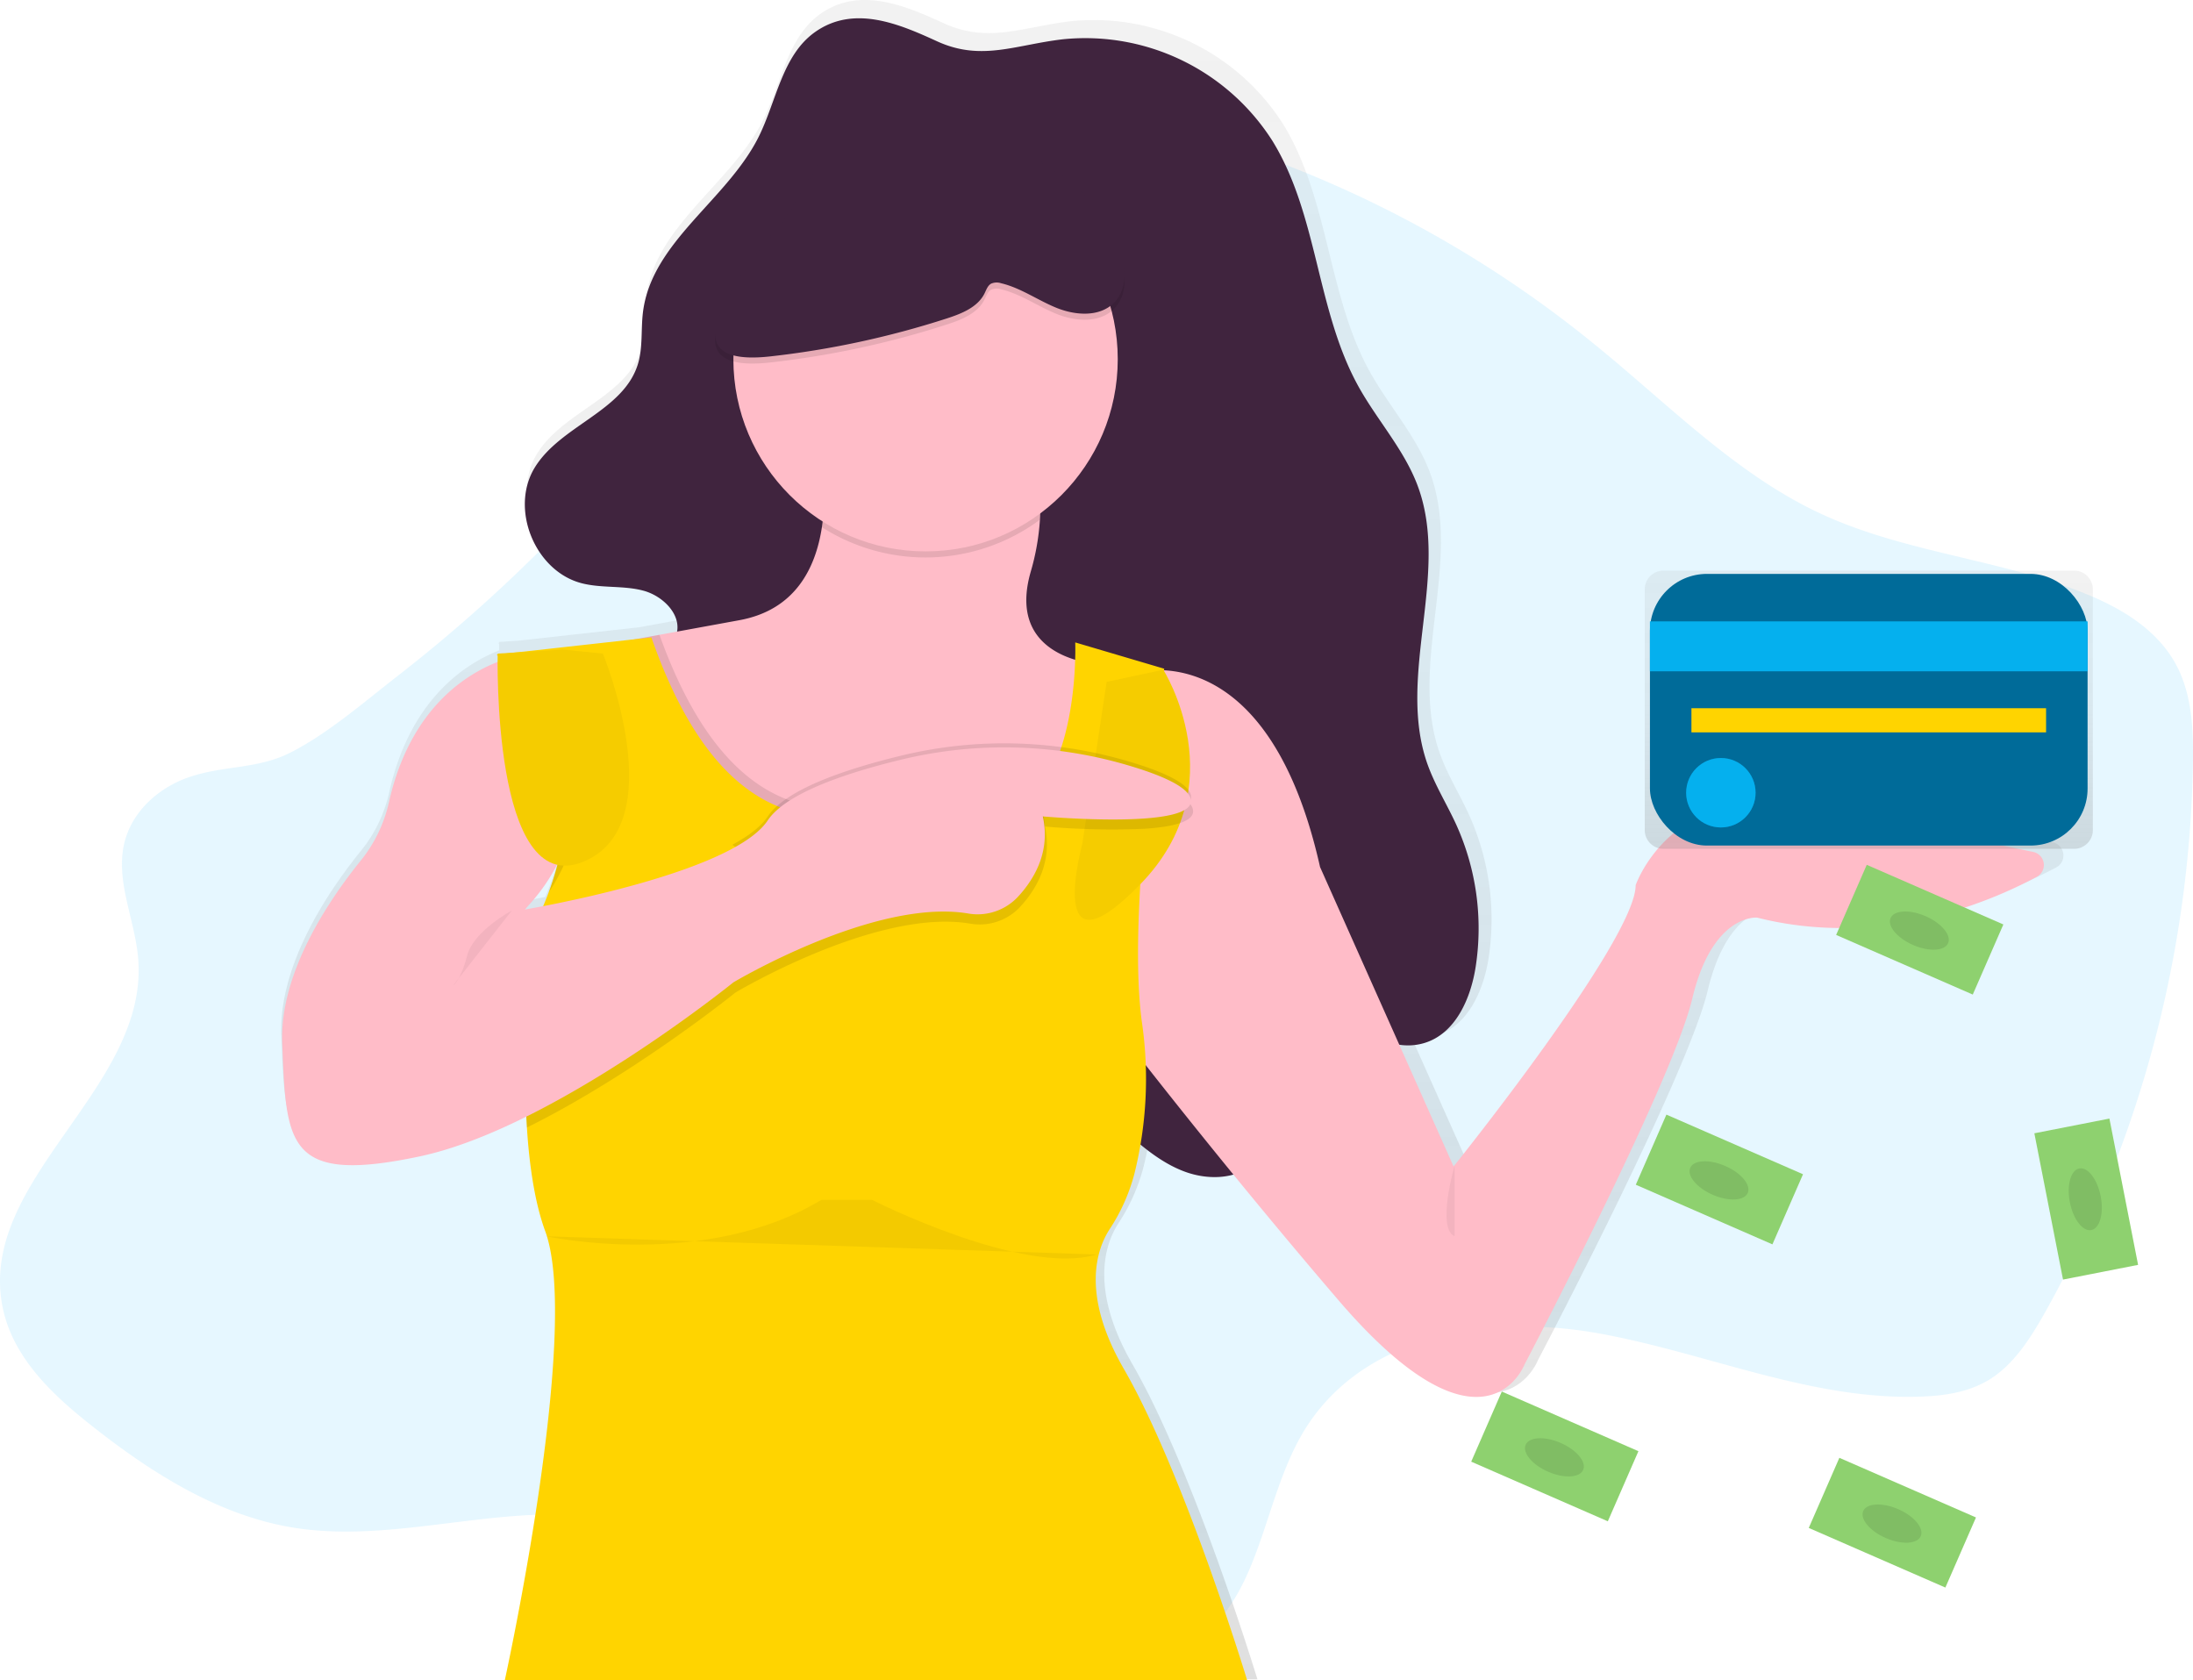
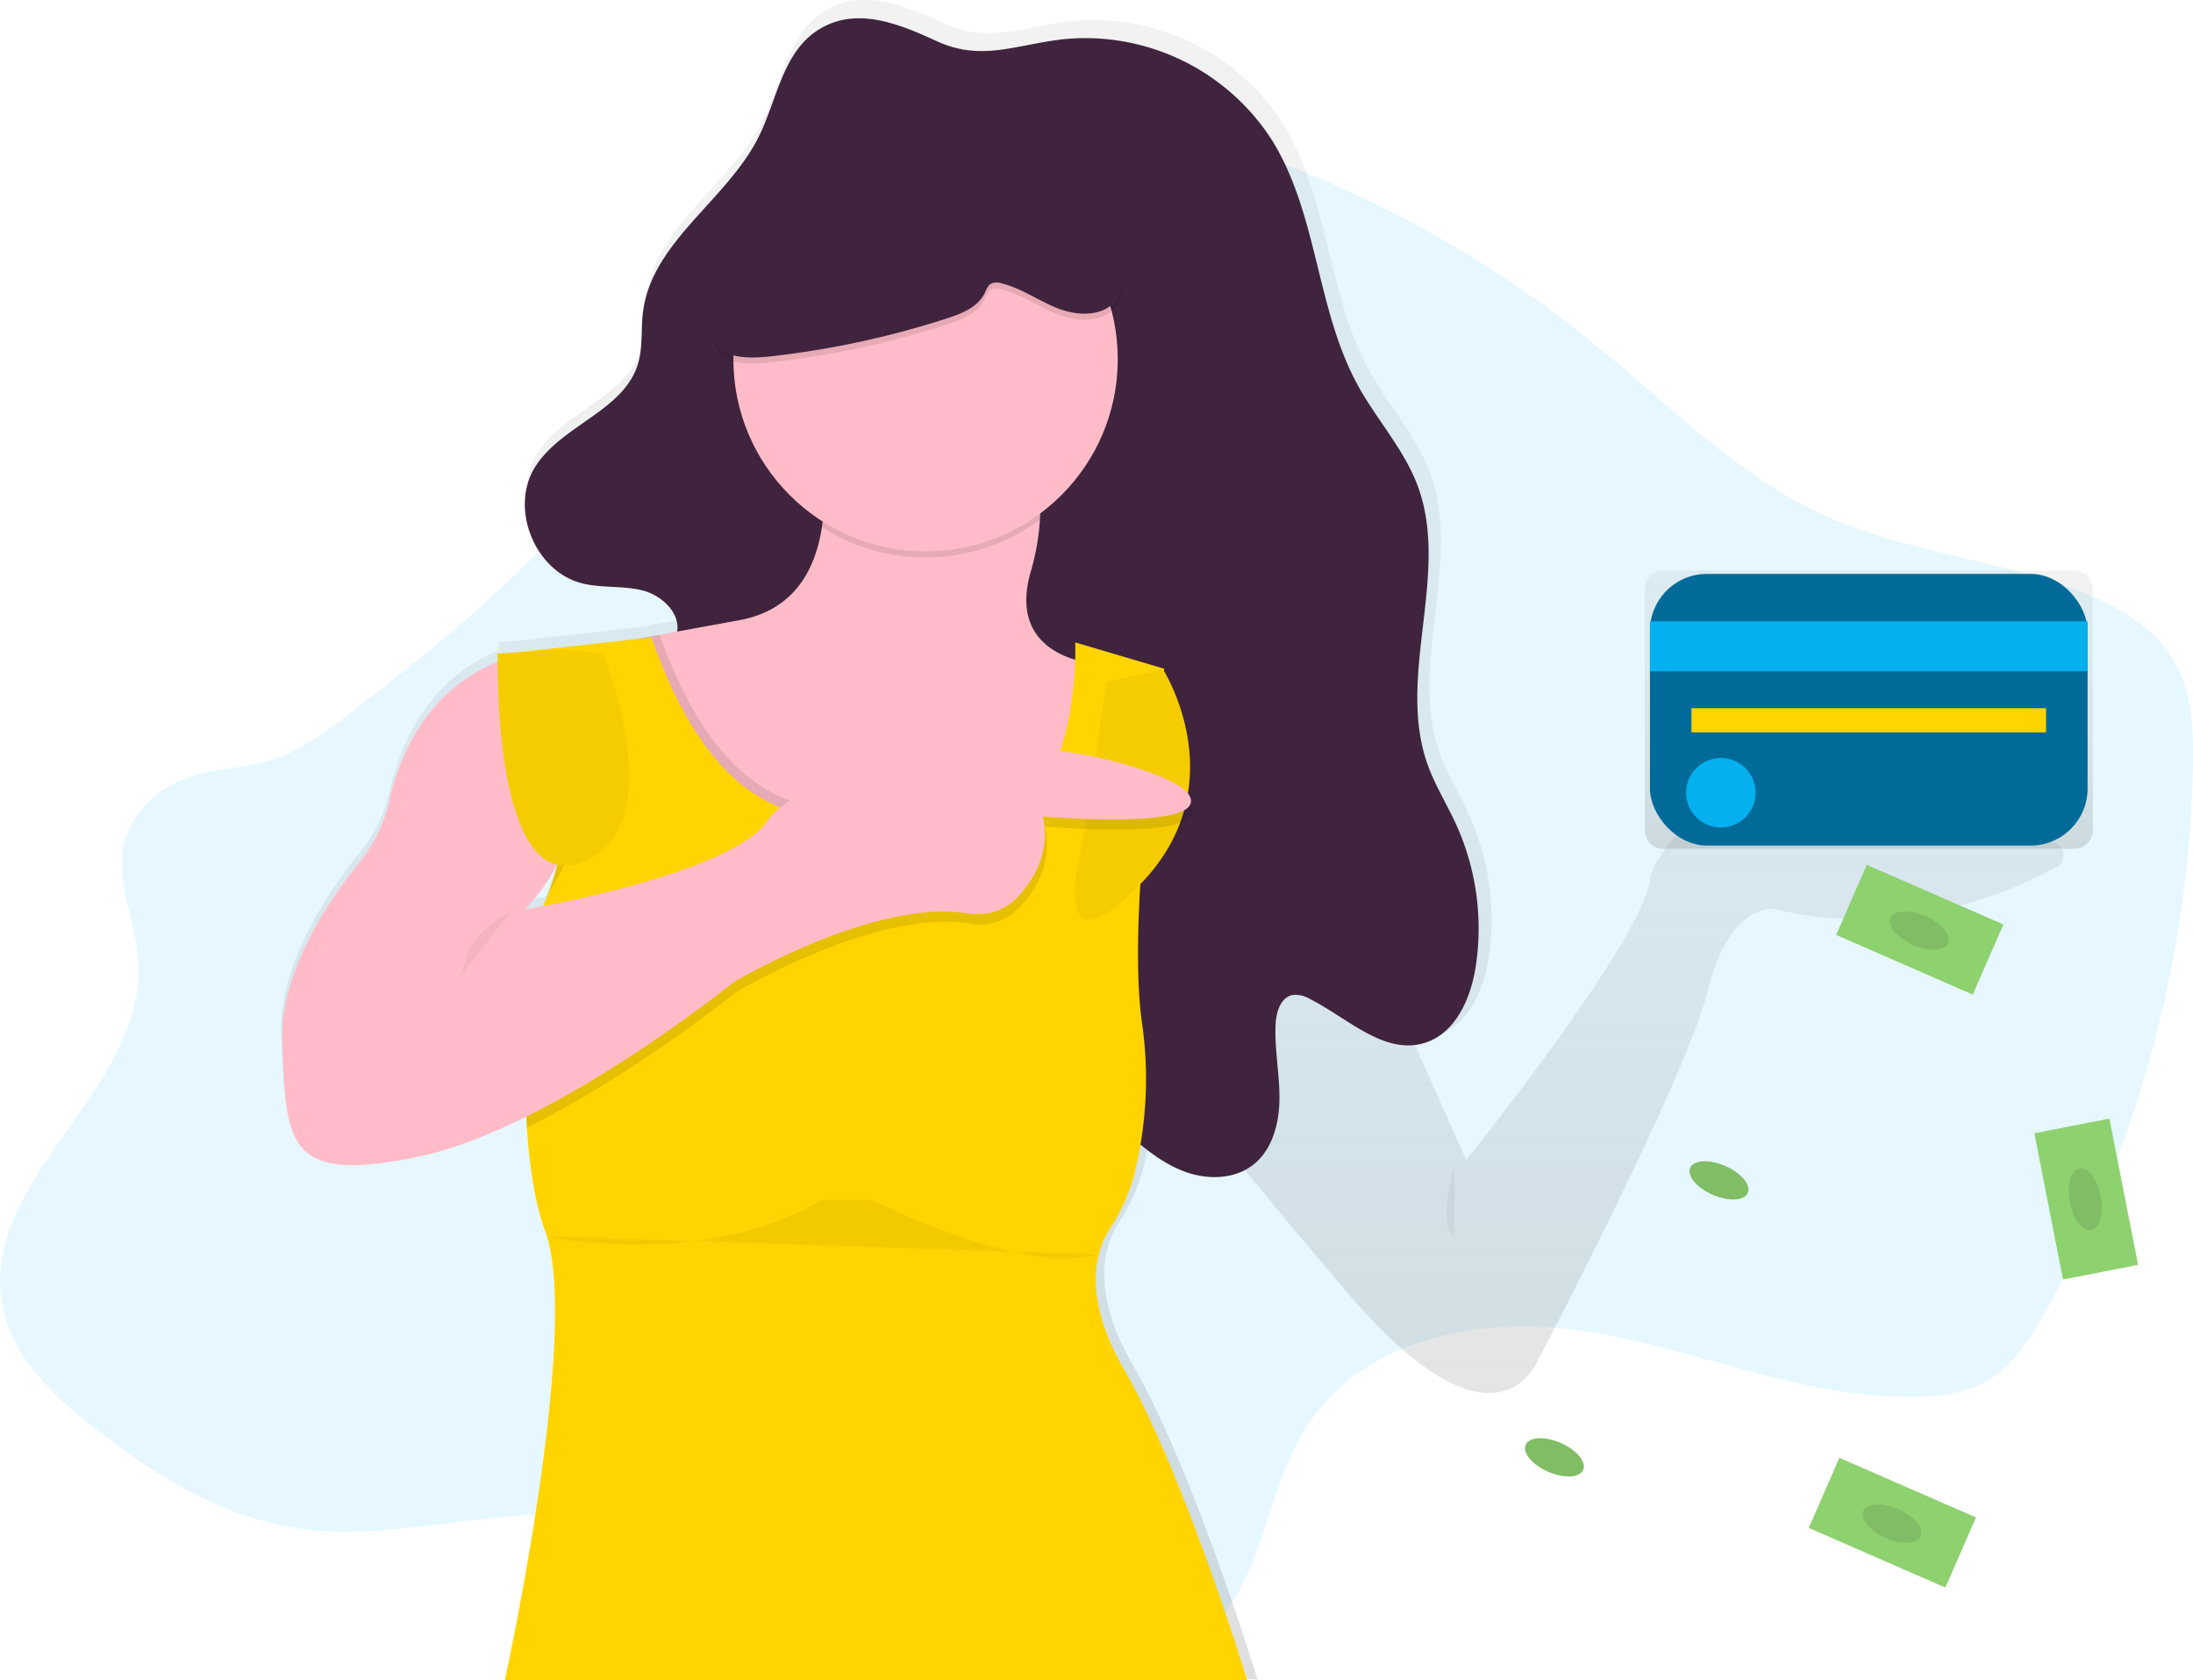
<svg xmlns="http://www.w3.org/2000/svg" xmlns:xlink="http://www.w3.org/1999/xlink" width="458.001" height="350.911" viewBox="0 0 458.001 350.911">
  <defs>
    <linearGradient id="linear-gradient" x1="0.5" y1="1" x2="0.5" gradientUnits="objectBoundingBox">
      <stop offset="0" stop-color="gray" stop-opacity="0.251" />
      <stop offset="0.54" stop-color="gray" stop-opacity="0.122" />
      <stop offset="1" stop-color="gray" stop-opacity="0.102" />
    </linearGradient>
    <linearGradient id="linear-gradient-2" x1="0.5" x2="0.5" y2="0" xlink:href="#linear-gradient" />
  </defs>
  <g id="cards-payments-vector" transform="translate(0.007 0.029)">
    <path id="Path_2276" data-name="Path 2276" d="M97.767,226.43c-6.338,2.07-12.253,7.081-13.85,14.032-1.813,7.985,2.362,16.055,2.958,24.244,1.948,26.876-33.433,45.838-28.388,72.249,2.007,10.482,10.111,18.21,18.1,24.569,12.789,10.187,26.977,19.182,42.673,21.725,23.846,3.858,48.766-7.491,71.949-.317,18.7,5.784,33,22.744,51.572,29,14.137,4.766,29.36,2.886,44.059.959,7.905-1.035,16.212-2.235,22.6-7.369,11.9-9.557,12.62-28.426,20.58-41.951,12.282-20.876,39.213-24.953,61.8-20.9s44.5,14.057,67.378,13.212c4.888-.173,9.9-.9,14.163-3.486,5.184-3.152,8.691-8.7,11.788-14.192A243.423,243.423,0,0,0,515.967,224.1c.131-6.925-.093-14.15-3.105-20.28-3.8-7.736-11.408-12.354-19.013-15.472-18.2-7.445-38.309-8.649-56.152-17.1-17.209-8.142-31.152-22.427-46.134-34.646a237.364,237.364,0,0,0-101.2-48.7c-8.607-1.8-17.538-3.08-26.09-1.006-9.853,2.391-18.345,9.029-25.98,16.169-20.318,19.013-36.6,42.454-55.315,63.283a323.266,323.266,0,0,1-42.035,39.12c-6.942,5.4-14.294,11.8-22.013,15.789C111.87,224.909,105.233,223.992,97.767,226.43Z" transform="translate(-58 -64.267)" fill="#00b0ff" opacity="0.1" />
    <path id="Path_2277" data-name="Path 2277" d="M566.93,210.6c-9.3-1.944-26.893-5.59-46.81-9.629-29.487-5.979-37.181,16.651-37.181,16.651,0,11.526-38.448,59.337-38.448,59.337l-11.467-25.689a12.092,12.092,0,0,0,5.273-.355c6.566-1.96,9.811-9.367,10.863-16.131a53.008,53.008,0,0,0-4.128-30c-1.956-4.284-4.491-8.315-6.063-12.751-6.629-18.616,4.855-40.164-2.091-58.708-2.869-7.652-8.59-13.858-12.544-21.007-8.873-16.076-8.492-36.188-18.168-51.8a46.89,46.89,0,0,0-44.093-21.383c-10.1,1.141-17.323,4.749-26.736.423-7.947-3.642-17.488-7.715-25.672-1.977-6.98,4.893-8.167,14.53-11.978,22.148-6.693,13.381-22.57,22.114-24.438,36.957-.461,3.659,0,7.453-1.069,10.985-3.051,9.984-16.334,12.933-21.776,21.844-5.328,8.721.055,21.907,9.967,24.421,4.225,1.073,8.771.423,12.992,1.559,3.959,1.056,7.8,4.757,7.115,8.623l-8.78,1.6-25.262,2.805-3.908.245v.19l-.211.025.207.169v1.386c-7.111,2.784-18.633,10.216-22.985,29.711a29.508,29.508,0,0,1-5.886,12.147c-6.477,7.985-17.226,23.58-16.626,38.55.845,21.345.845,29.884,29.06,23.906,7.128-1.508,14.881-4.6,22.49-8.378.444,8.9,1.6,17.623,4.005,24.172,7.694,20.918-8.547,94.773-8.547,94.773H400.884s-13.25-43.544-26.069-65.742c-9.08-15.726-5.725-25.236-3-29.449a39.531,39.531,0,0,0,5.235-11.67c.465-1.821.917-3.887,1.306-6.177a32.958,32.958,0,0,0,9.452,5.75,17.058,17.058,0,0,0,10.166.587c6.684,8.171,14.15,17.133,22.14,26.445,30.771,35.858,39.319,13.66,39.319,13.66s31.2-59.337,35.491-77.269S508.6,224.474,508.6,224.474c25.722,6.5,48.521-2.936,59.113-8.615a2.818,2.818,0,0,0-.786-5.256ZM249.575,221.33a40.591,40.591,0,0,0,5.493-8.028h.08a60.971,60.971,0,0,1-3,8.738c-2.4.461-3.841.7-3.841.7Z" transform="translate(-138.277 -34.75)" fill="url(#linear-gradient)" />
    <path id="Path_2278" data-name="Path 2278" d="M378.082,46.6c-6.9,4.842-8.074,14.365-11.83,21.92-6.617,13.241-22.313,21.89-24.159,36.577-.456,3.621,0,7.377-1.056,10.867-3.013,9.882-16.148,12.8-21.548,21.62-5.269,8.628.055,21.679,9.853,24.168,4.187,1.065,8.67.423,12.844,1.542s8.218,5.21,6.836,9.3c-1.027,3.042-4.648,4.774-5.307,7.918-.575,2.7,1.268,5.281,3.051,7.385a30.636,30.636,0,0,0,7.711,7.026c8.332,4.8,18.726,1.918,28.333,1.6a51.2,51.2,0,0,1,32.309,10.271,24.774,24.774,0,0,1,6.807,7.246c5.37,9.456.292,21.324,1.432,32.136,1.293,12.287,10.47,22.148,19.735,30.315,3.7,3.262,7.605,6.477,12.253,8.163s10.2,1.593,14.112-1.415c4.107-3.16,5.535-8.759,5.56-13.943s-1.065-10.343-.8-15.519c.127-2.535,1.052-5.548,3.524-6.046a5.758,5.758,0,0,1,3.621.82c7.884,3.963,15.447,11.725,23.9,9.206,6.494-1.939,9.718-9.27,10.74-15.967a52.513,52.513,0,0,0-4.081-29.677c-1.935-4.225-4.441-8.226-6-12.62-6.532-18.459,4.812-39.792-2.049-58.133-2.835-7.571-8.492-13.715-12.4-20.792-8.788-15.912-8.4-35.816-17.965-51.272a46.336,46.336,0,0,0-43.59-21.164c-9.988,1.128-17.124,4.7-26.432.423C395.625,44.958,386.194,40.906,378.082,46.6Z" transform="translate(-207.815 -39.973)" fill="#40243e" />
-     <path id="Path_2279" data-name="Path 2279" d="M604.485,366.491s27.463-8.45,38.448,40.561l27.886,62.531s38.026-47.321,38.026-58.729c0,0,7.605-22.393,36.758-16.478,19.693,4,37.071,7.605,46.277,9.528a2.789,2.789,0,0,1,.756,5.184c-10.47,5.619-33.011,14.961-58.442,8.526,0,0-9.3-.845-13.52,16.9s-35.068,76.474-35.068,76.474-8.45,21.97-38.871-13.52S593.5,431.557,593.5,431.557Z" transform="translate(-367.25 -226.023)" fill="#ffbcc8" />
    <path id="Path_2280" data-name="Path 2280" d="M461.845,302.711l-3.642,12-3.6,11.864-7.124,23.462-33.8,6.338-11.015-7.026-13.491-8.607-11.632-8.028-17.1-11.83L346.5,291.726s3.845-.68,15.831-2.86l16.7-3.055c11.535-2.113,15.895-10.7,17.226-19.435,1.593-10.461-1.17-21.125-1.17-21.125h42.673s4.774,7.183,4.027,19.588a49.659,49.659,0,0,1-1.914,10.833c-3.752,12.988,4.719,17.323,10.466,18.73a23.814,23.814,0,0,0,4.745.706Z" transform="translate(-224.61 -156.329)" fill="#ffbcc8" />
    <path id="Path_2281" data-name="Path 2281" d="M508.17,264.849a40.164,40.164,0,0,1-45.53,1.546c1.593-10.461-1.17-21.125-1.17-21.125h42.673S508.93,252.423,508.17,264.849Z" transform="translate(-291.004 -156.34)" opacity="0.1" />
    <circle id="Ellipse_200" data-name="Ellipse 200" cx="40.138" cy="40.138" r="40.138" transform="translate(153.156 34.84)" fill="#ffbcc8" />
    <path id="Path_2282" data-name="Path 2282" d="M461.845,362.326l-3.642,12-3.6,11.864-7.124,23.462-33.8,6.338-11.015-7.026-13.491-8.607-11.632-8.028-17.1-11.83L346.5,351.34s3.845-.68,15.831-2.86c8.45,23.513,19.14,32.267,28.786,35.106a35.492,35.492,0,0,0,15.455.634,39.881,39.881,0,0,1,16.575.845c12.971,3.608,19.8-3.3,23.386-12.067,2.653-6.486,3.532-13.993,3.8-19.013a23.818,23.818,0,0,0,4.745.706Z" transform="translate(-224.61 -215.943)" opacity="0.1" />
    <path id="Path_2283" data-name="Path 2283" d="M305.178,567.565s16.055-73.094,8.45-93.8c-2.176-5.915-3.317-13.656-3.828-21.666-1.268-19.972,1.293-41.71,1.293-41.71.363-.706.706-1.407,1.035-2.113q1.268-2.7,2.231-5.29c9.054-24.362-2.21-40.582-7.922-46.784a28.445,28.445,0,0,0-2.958-2.844L335.8,349.77c8.5,24.383,19.393,33.378,29.2,36.26a35.491,35.491,0,0,0,15.455.634,39.881,39.881,0,0,1,16.575.845c12.971,3.608,19.8-3.3,23.386-12.067,4.453-10.884,3.9-24.628,3.9-24.628l18.59,5.493s-1.639,10.182-3.122,23.563c-.351,3.139-.693,6.452-1,9.853-1.268,14.188-2.02,29.876-.524,40.523a81.988,81.988,0,0,1-1.593,31.553A39.128,39.128,0,0,1,431.5,473.35c-2.7,4.166-6.017,13.584,2.958,29.153,12.675,21.971,25.773,65.066,25.773,65.066Z" transform="translate(-199.766 -216.688)" fill="#ffd400" />
    <path id="Path_2284" data-name="Path 2284" d="M607.739,365.75s15.35,24.083-4.791,44.786-12.109-8.45-12.109-8.45l5.07-33.8Z" transform="translate(-364.8 -225.916)" fill="#f5cc00" />
    <path id="Path_2285" data-name="Path 2285" d="M310.48,363.926a20.9,20.9,0,0,1,3.511-.786c5.493,2.62,8.535,9.891,10.187,17.483a39.319,39.319,0,0,1-5.776,30.108C327.456,386.348,316.192,370.128,310.48,363.926Z" transform="translate(-203.809 -224.409)" opacity="0.1" />
    <path id="Path_2286" data-name="Path 2286" d="M446.951,424.024a162.575,162.575,0,0,1-20.8-.461c1.589,7.267-1.69,12.946-5.07,16.647a11.518,11.518,0,0,1-10.419,3.646c-19.495-3.38-49.138,14.365-49.138,14.365s-21.2,17.124-43.561,28.19c-1.268-19.972,1.293-41.71,1.293-41.71.363-.706.706-1.407,1.035-2.113,9.033-1.69,41.854-8.366,48.4-18.168a15.478,15.478,0,0,1,4.479-4.09c5.59-3.617,14.534-6.452,23.039-8.522a92.016,92.016,0,0,1,32.377-2.053,89.319,89.319,0,0,1,13.757,2.683c1.969.545,3.87,1.132,5.615,1.745,4.783,1.69,8.408,3.579,9.037,5.59C457.839,422.477,453.018,423.626,446.951,424.024Z" transform="translate(-207.924 -250.985)" opacity="0.1" />
-     <path id="Path_2287" data-name="Path 2287" d="M497.032,417.159c-6.5-.11-12.194-.621-12.194-.621,1.589,7.267-1.69,12.946-5.07,16.647a11.518,11.518,0,0,1-10.419,3.646c-7.347-1.268-16.14.461-24.239,3.1L431.6,431.326,419.97,423.3c3.38-1.813,6-3.8,7.407-5.915,3.752-5.628,16.055-9.815,27.518-12.612a91.3,91.3,0,0,1,45.737.524l.4.106c7.347,2.049,13.795,4.588,14.653,7.335C516.915,416.686,506.175,417.32,497.032,417.159Z" transform="translate(-267.038 -246.918)" opacity="0.1" />
    <path id="Path_2288" data-name="Path 2288" d="M248.291,358.12s-22.1,2.248-28.545,30.9a29.681,29.681,0,0,1-5.873,12.168c-6.405,7.914-17,23.323-16.406,38.115.845,21.125.845,29.576,28.731,23.661s65.489-36.336,65.489-36.336,29.643-17.716,49.138-14.365a11.526,11.526,0,0,0,10.419-3.646c3.38-3.7,6.68-9.38,5.07-16.647,0,0,32.956,2.958,30.843-3.8-.845-2.746-7.305-5.286-14.653-7.331a91.36,91.36,0,0,0-46.134-.634c-11.484,2.8-23.766,6.988-27.518,12.612-7.605,11.408-50.7,18.59-50.7,18.59l1.268-1.424a39.475,39.475,0,0,0,9.059-34.375C256.83,368.011,253.8,360.74,248.291,358.12Z" transform="translate(-138.531 -221.51)" fill="#ffbcc8" />
    <path id="Path_2289" data-name="Path 2289" d="M303.976,356.6s-1.268,51.124,17.745,43.518,4.225-43.518,4.225-43.518l-8.45-.845Z" transform="translate(-200.043 -220.141)" fill="#f5cc00" />
    <path id="Path_2290" data-name="Path 2290" d="M422.969,148.479a186.868,186.868,0,0,0,36.9-7.931c3.084-1,6.435-2.324,7.876-5.222.372-.748.651-1.635,1.382-2.045a2.926,2.926,0,0,1,2.087-.08c4.119.976,7.656,3.558,11.581,5.142s8.923,1.956,11.94-1.018c3.562-3.515,2.383-9.557.038-13.972-8.708-16.427-29.107-23.927-47.663-22.566a20.577,20.577,0,0,0-7.605,1.69c-4.969,2.387-7.69,7.7-10.381,12.511C423.885,124.32,396.207,151.441,422.969,148.479Z" transform="translate(-262.136 -72.812)" opacity="0.1" />
    <path id="Path_2291" data-name="Path 2291" d="M422.969,145.479a186.869,186.869,0,0,0,36.9-7.931c3.084-1,6.435-2.324,7.876-5.222.372-.748.651-1.635,1.382-2.045a2.926,2.926,0,0,1,2.087-.08c4.119.976,7.656,3.558,11.581,5.142s8.923,1.956,11.94-1.018c3.562-3.515,2.383-9.557.038-13.972-8.708-16.427-29.107-23.927-47.663-22.566a20.577,20.577,0,0,0-7.605,1.69c-4.969,2.387-7.69,7.7-10.381,12.511C423.885,121.32,396.207,148.441,422.969,145.479Z" transform="translate(-262.136 -71.079)" fill="#40243e" />
    <path id="Path_2292" data-name="Path 2292" d="M960.668,316.75H874.9a3.908,3.908,0,0,0-3.908,3.908v50.279a3.908,3.908,0,0,0,3.908,3.908h85.769a3.908,3.908,0,0,0,3.908-3.908V320.658A3.908,3.908,0,0,0,960.668,316.75Z" transform="translate(-527.498 -197.619)" fill="url(#linear-gradient-2)" />
    <rect id="Rectangle_1139" data-name="Rectangle 1139" width="91.401" height="56.73" rx="11.91" transform="translate(344.578 119.815)" fill="#006b99" />
    <rect id="Rectangle_1140" data-name="Rectangle 1140" width="91.401" height="10.402" transform="translate(344.578 129.744)" fill="#00b0ff" />
    <rect id="Rectangle_1141" data-name="Rectangle 1141" width="91.401" height="10.402" transform="translate(344.578 129.744)" fill="#13adc6" opacity="0.3" />
    <rect id="Rectangle_1142" data-name="Rectangle 1142" width="74.066" height="5.045" transform="translate(353.244 147.866)" fill="#ffd400" />
    <circle id="Ellipse_201" data-name="Ellipse 201" cx="7.25" cy="7.25" r="7.25" transform="translate(352.141 158.264)" fill="#00b0ff" />
    <circle id="Ellipse_202" data-name="Ellipse 202" cx="7.25" cy="7.25" r="7.25" transform="translate(352.141 158.264)" fill="#13adc6" opacity="0.3" />
    <path id="Path_2293" data-name="Path 2293" d="M294.253,484.75s-8.028,4.263-9.359,9.473-2.894,6.16-2.894,6.16" transform="translate(-187.362 -294.638)" opacity="0.05" />
    <path id="Path_2294" data-name="Path 2294" d="M774.69,610.75s-3.8,13.1,0,14.788" transform="translate(-470.91 -367.401)" opacity="0.05" />
    <path id="Path_2295" data-name="Path 2295" d="M328,635.355s32.956,7.183,57.461-7.605h10.563s31.688,16.055,46.9,11.408" transform="translate(-213.926 -377.219)" opacity="0.05" />
-     <rect id="Rectangle_1143" data-name="Rectangle 1143" width="15.975" height="31.131" transform="translate(341.626 247.373) rotate(-66.42)" fill="#8ed16f" />
    <ellipse id="Ellipse_203" data-name="Ellipse 203" cx="3.279" cy="6.553" rx="3.279" ry="6.553" transform="translate(351.683 246.851) rotate(-66.42)" fill="#8ed16f" />
    <ellipse id="Ellipse_204" data-name="Ellipse 204" cx="3.279" cy="6.553" rx="3.279" ry="6.553" transform="translate(351.683 246.851) rotate(-66.42)" opacity="0.1" />
    <rect id="Rectangle_1144" data-name="Rectangle 1144" width="15.975" height="31.131" transform="translate(383.467 195.21) rotate(-66.42)" fill="#8ed16f" />
    <ellipse id="Ellipse_205" data-name="Ellipse 205" cx="3.279" cy="6.553" rx="3.279" ry="6.553" transform="translate(393.524 194.688) rotate(-66.42)" fill="#8ed16f" />
    <ellipse id="Ellipse_206" data-name="Ellipse 206" cx="3.279" cy="6.553" rx="3.279" ry="6.553" transform="translate(393.524 194.688) rotate(-66.42)" opacity="0.1" />
    <rect id="Rectangle_1145" data-name="Rectangle 1145" width="15.975" height="31.131" transform="translate(424.861 236.632) rotate(-11.09)" fill="#8ed16f" />
    <ellipse id="Ellipse_207" data-name="Ellipse 207" cx="3.279" cy="6.553" rx="3.279" ry="6.553" transform="translate(431.018 244.608) rotate(-11.09)" fill="#8ed16f" />
    <ellipse id="Ellipse_208" data-name="Ellipse 208" cx="3.279" cy="6.553" rx="3.279" ry="6.553" transform="translate(431.018 244.608) rotate(-11.09)" opacity="0.1" />
    <rect id="Rectangle_1146" data-name="Rectangle 1146" width="15.975" height="31.131" transform="translate(377.747 319.043) rotate(-66.42)" fill="#8ed16f" />
    <ellipse id="Ellipse_209" data-name="Ellipse 209" cx="3.279" cy="6.553" rx="3.279" ry="6.553" transform="translate(387.812 318.522) rotate(-66.42)" fill="#8ed16f" />
    <ellipse id="Ellipse_210" data-name="Ellipse 210" cx="3.279" cy="6.553" rx="3.279" ry="6.553" transform="translate(387.812 318.522) rotate(-66.42)" opacity="0.1" />
-     <rect id="Rectangle_1147" data-name="Rectangle 1147" width="15.975" height="31.131" transform="translate(307.25 305.206) rotate(-66.42)" fill="#8ed16f" />
    <ellipse id="Ellipse_211" data-name="Ellipse 211" cx="3.279" cy="6.553" rx="3.279" ry="6.553" transform="translate(317.311 304.685) rotate(-66.42)" fill="#8ed16f" />
    <ellipse id="Ellipse_212" data-name="Ellipse 212" cx="3.279" cy="6.553" rx="3.279" ry="6.553" transform="translate(317.311 304.685) rotate(-66.42)" opacity="0.1" />
  </g>
</svg>